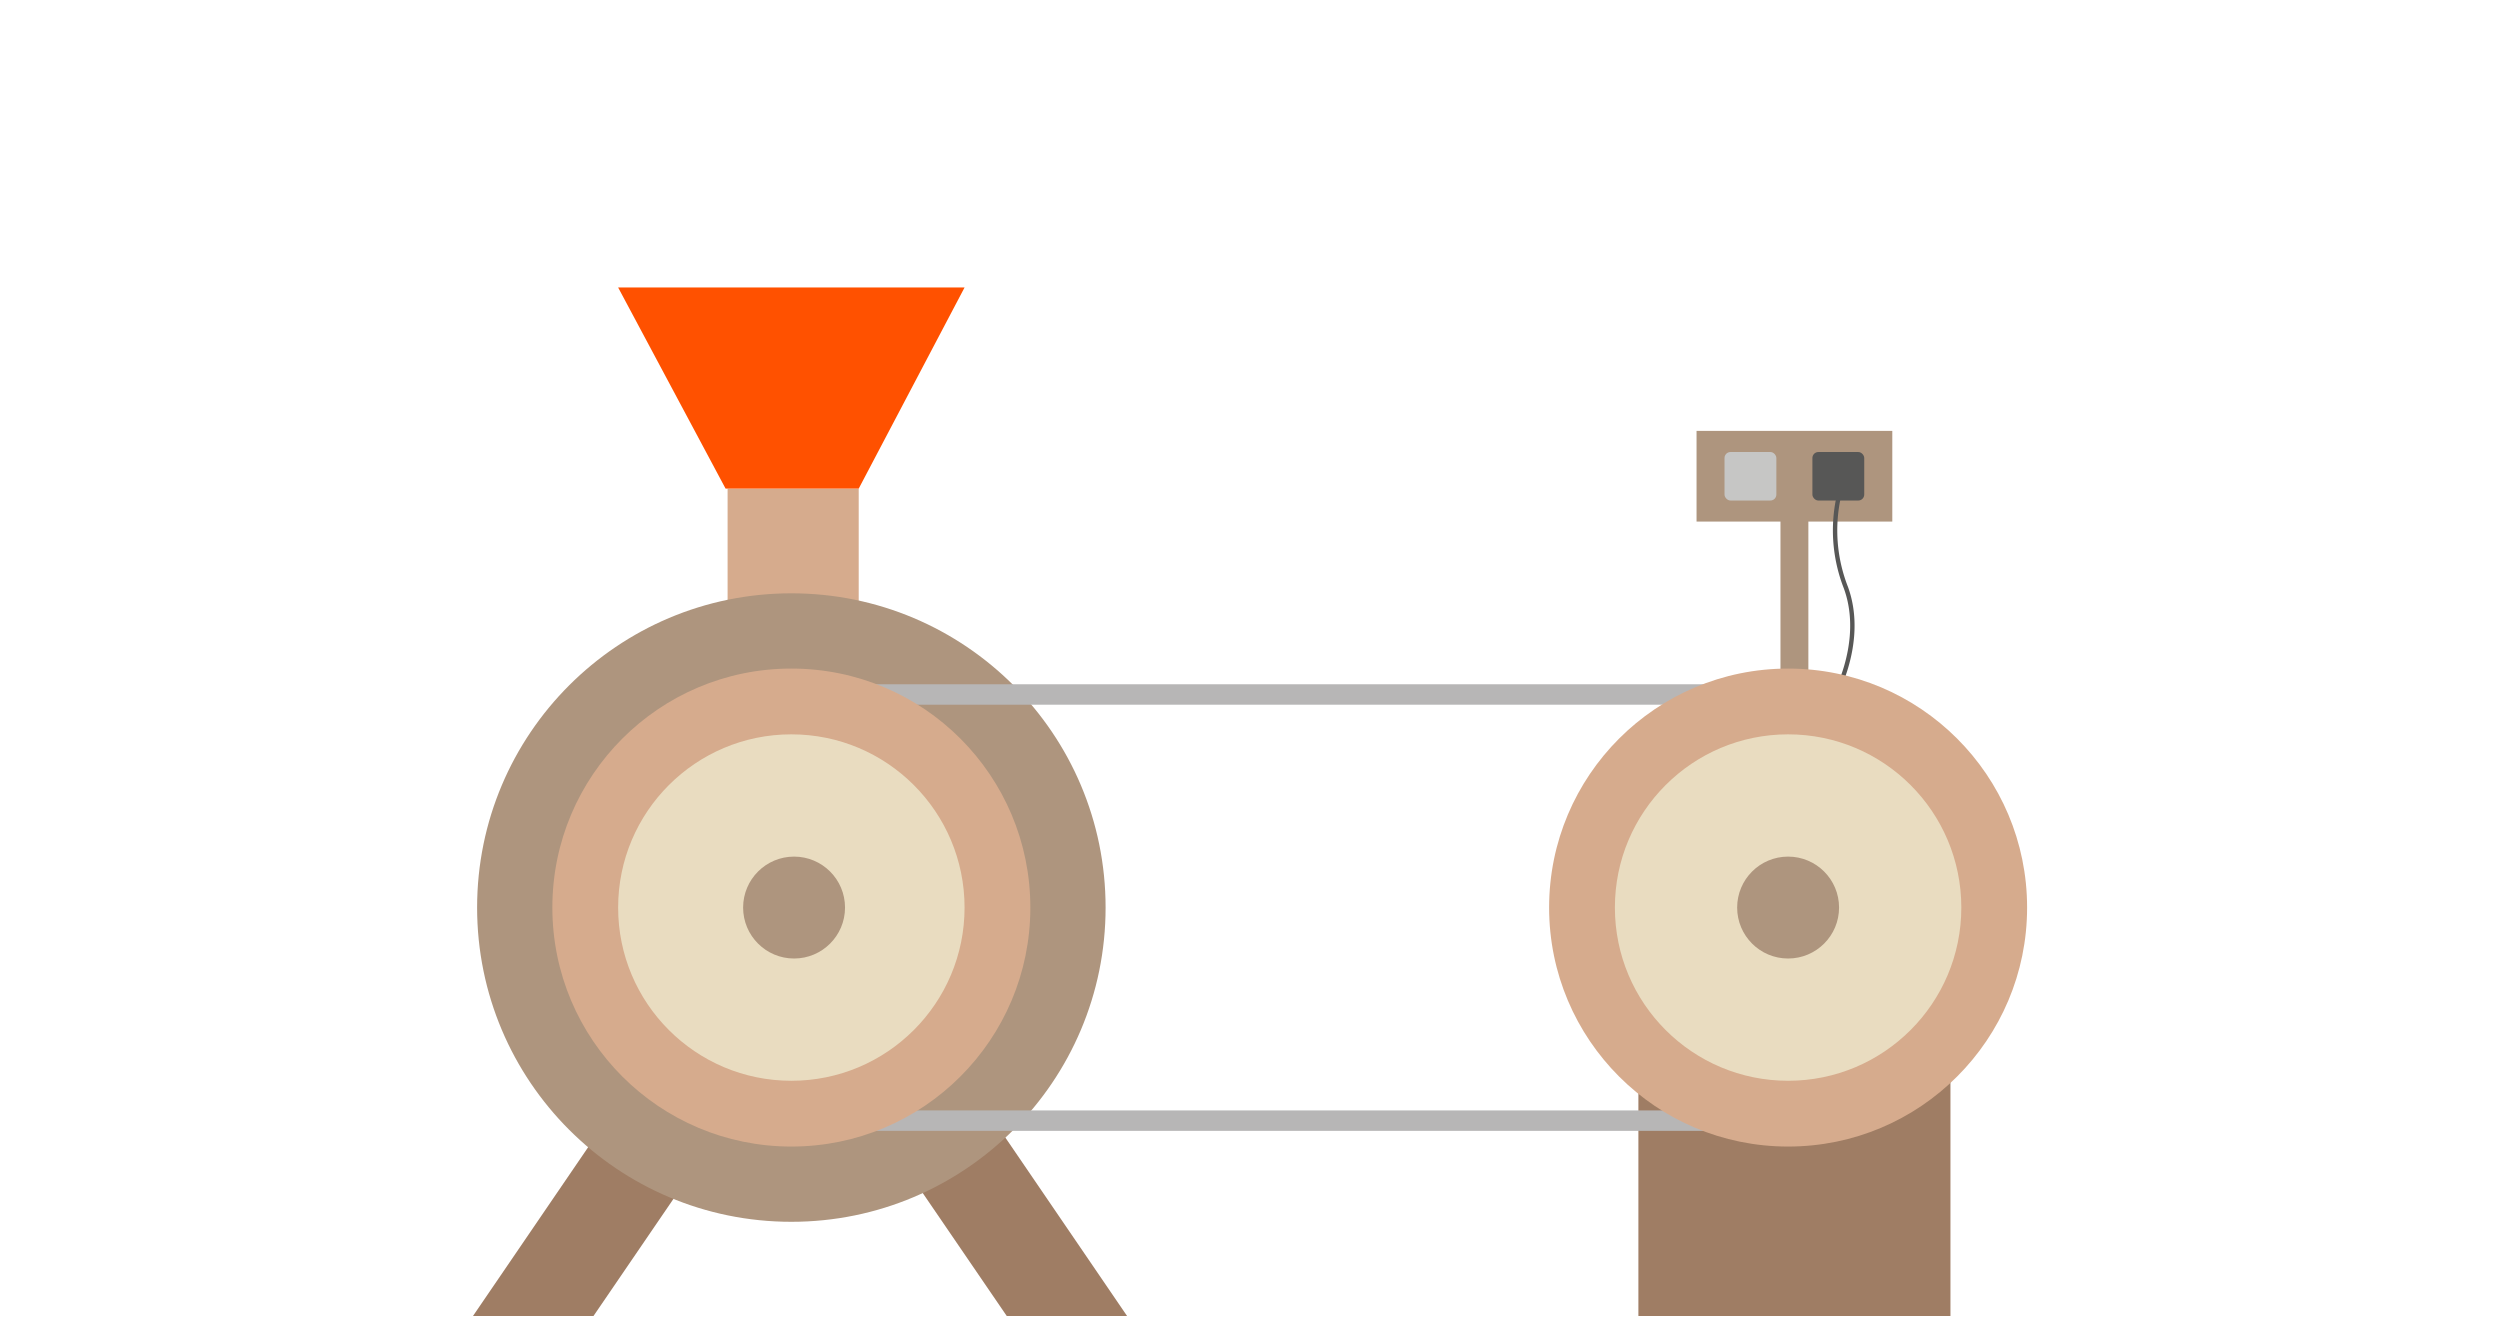
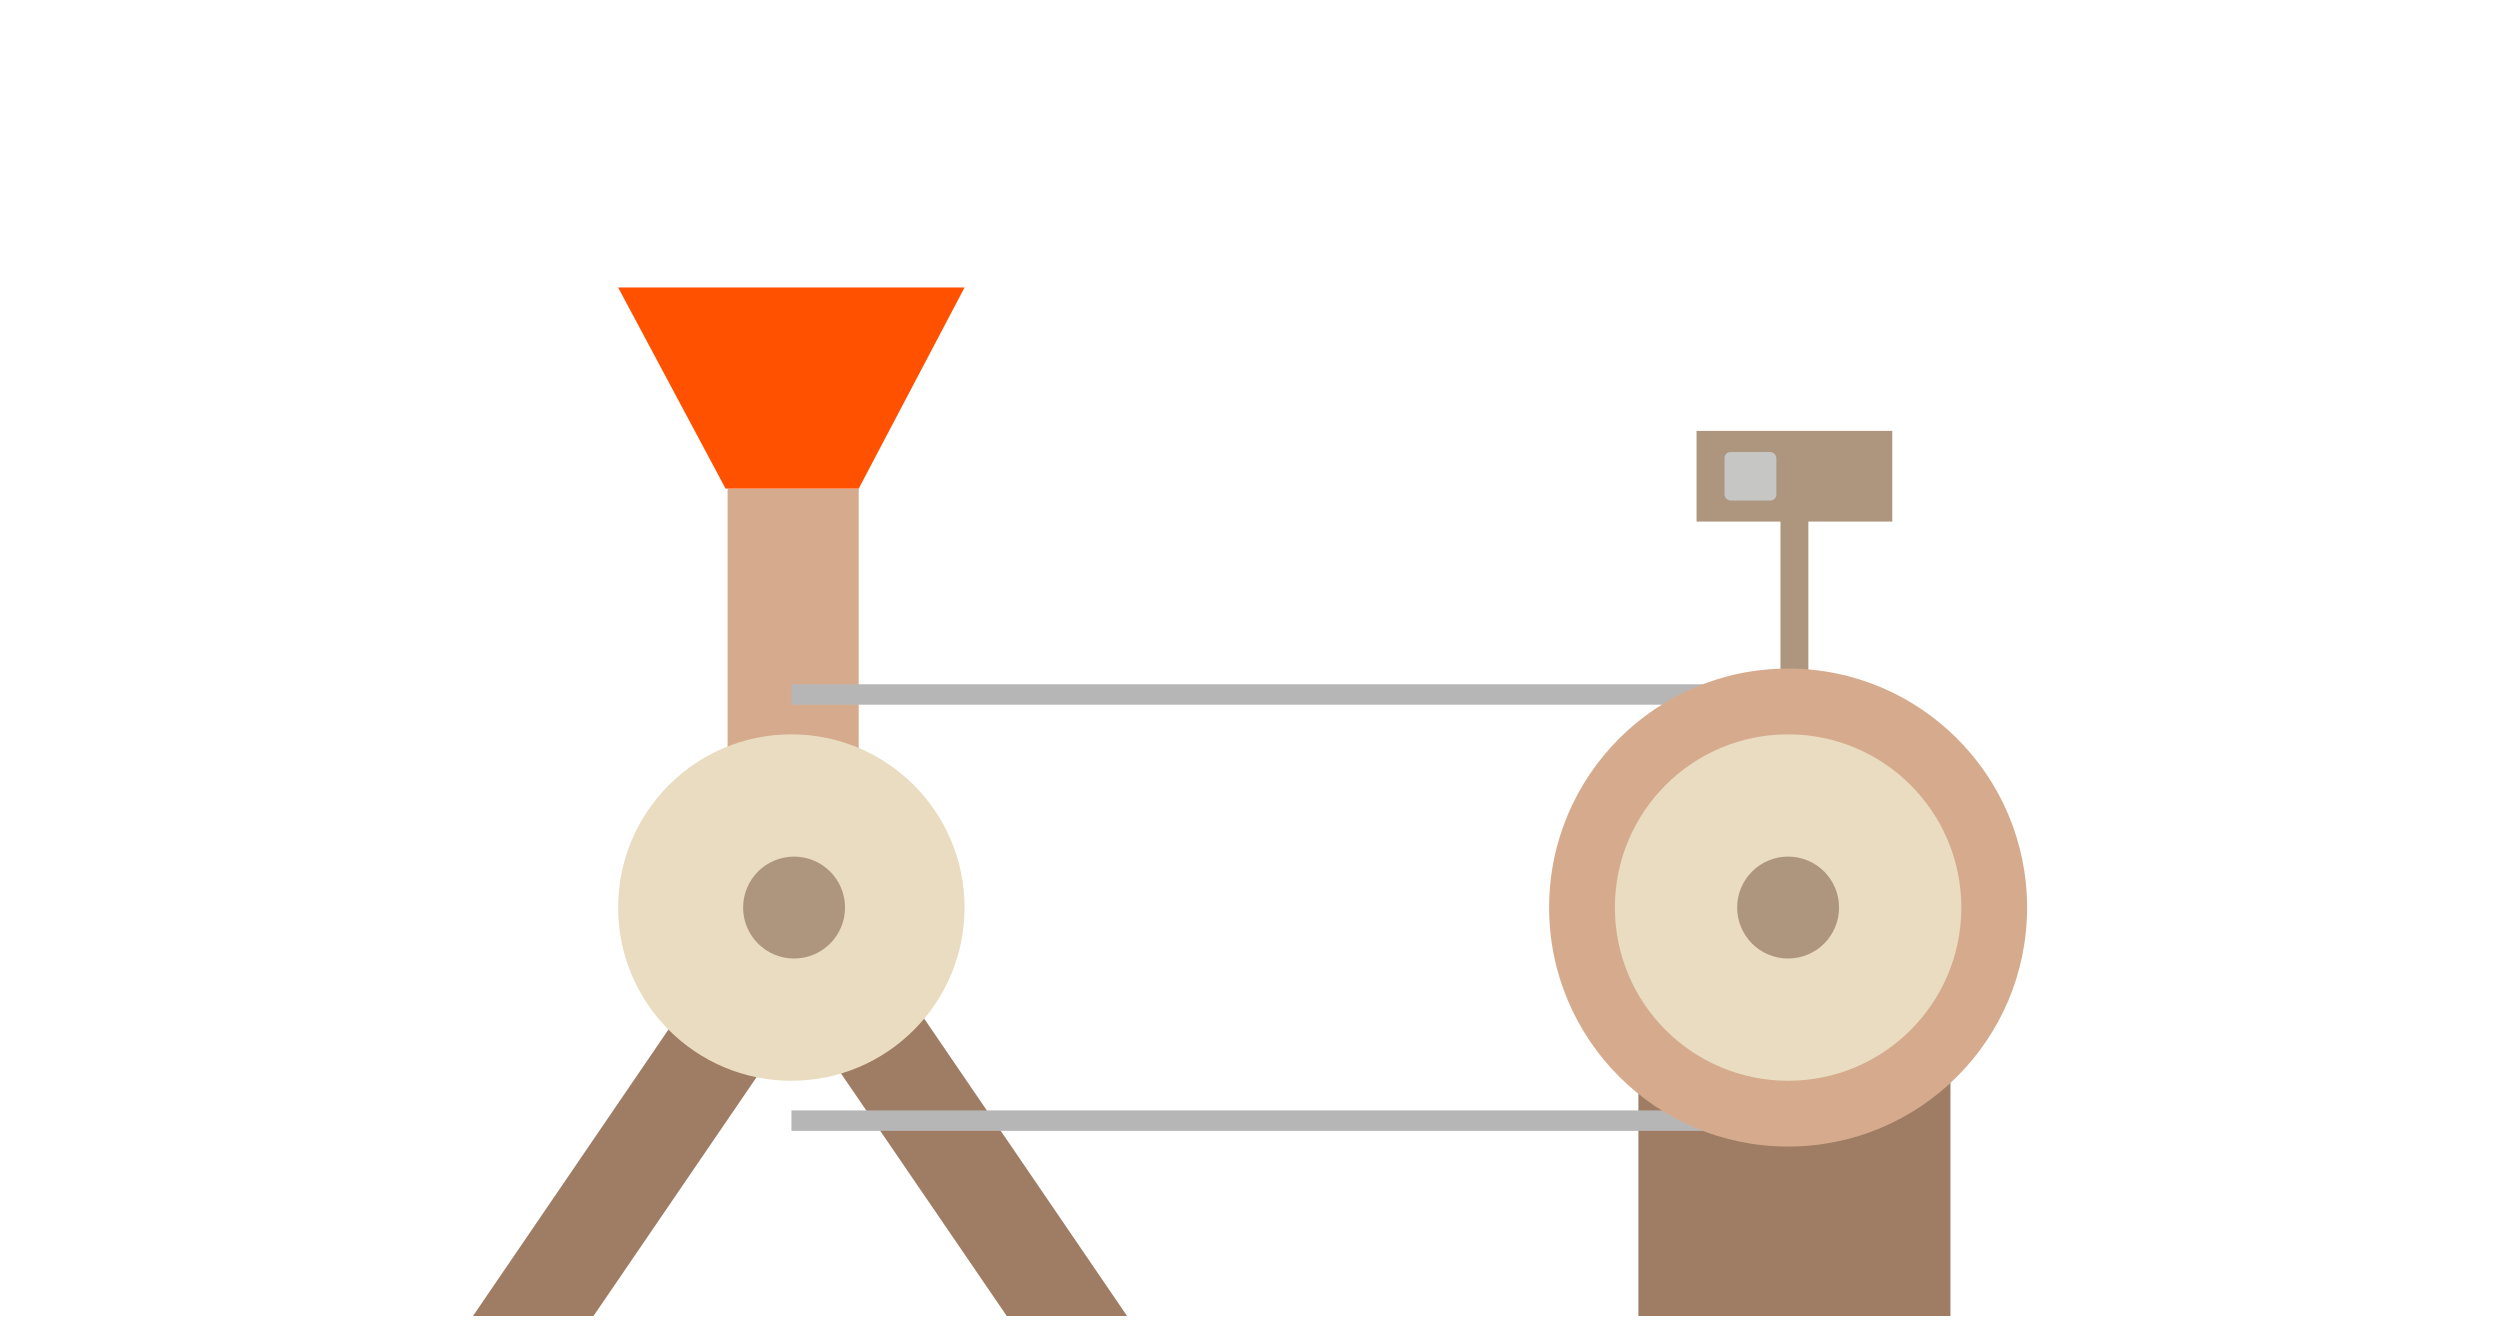
<svg xmlns="http://www.w3.org/2000/svg" id="Calque_1" data-name="Calque 1" viewBox="0 0 285.05 153">
  <defs>
    <style>.cls-1{fill:#9f7d64;}.cls-2{fill:#ae957e;}.cls-3{fill:#575756;}.cls-4{fill:#c6c6c5;}.cls-5{fill:none;stroke:#575756;stroke-miterlimit:10;stroke-width:0.5px;}.cls-6{fill:#d6ab8d;}.cls-7{fill:#ff5100;}.cls-8{fill:#b7b6b6;}.cls-9{fill:#e9dcc0;}</style>
  </defs>
  <rect class="cls-1" x="186.81" y="106.2" width="35.58" height="43.85" />
  <polygon class="cls-1" points="86.01 107.93 91.22 115.56 114.79 150.05 128.51 150.05 95.39 101.51 91.22 104.35 86.01 107.93" />
  <polygon class="cls-1" points="53.93 150.05 67.67 150.05 91.22 115.56 96.43 107.93 91.22 104.35 87.05 101.51 53.93 150.05" />
  <rect class="cls-2" x="203.01" y="55.71" width="3.18" height="38.57" transform="translate(409.2 150) rotate(180)" />
  <rect class="cls-2" x="193.44" y="49.13" width="22.32" height="10.34" transform="translate(409.2 108.6) rotate(180)" />
-   <rect class="cls-3" x="206.66" y="51.53" width="5.91" height="5.53" rx="0.68" transform="translate(419.22 108.6) rotate(180)" />
  <rect class="cls-4" x="196.64" y="51.53" width="5.91" height="5.53" rx="0.68" transform="translate(399.18 108.6) rotate(180)" />
-   <path class="cls-5" d="M209.69,56.47A17.89,17.89,0,0,0,210.47,67c2.39,6.58-1.79,13.32-1.79,13.32" />
  <rect class="cls-6" x="82.96" y="55.71" width="14.95" height="38.57" transform="translate(180.87 150) rotate(180)" />
  <polygon class="cls-7" points="70.48 32.78 109.98 32.78 97.91 55.71 82.73 55.71 70.48 32.78" />
-   <circle class="cls-2" cx="90.23" cy="103.48" r="35.83" />
  <rect class="cls-8" x="90.23" y="78.03" width="113.64" height="2.33" transform="translate(294.11 158.38) rotate(180)" />
  <rect class="cls-8" x="90.23" y="126.61" width="113.64" height="2.33" transform="translate(294.11 255.55) rotate(180)" />
-   <circle class="cls-6" cx="90.23" cy="103.48" r="27.25" />
  <circle class="cls-9" cx="90.23" cy="103.48" r="19.75" />
  <circle class="cls-6" cx="203.88" cy="103.48" r="27.25" />
  <circle class="cls-9" cx="203.88" cy="103.48" r="19.75" />
  <circle class="cls-2" cx="203.88" cy="103.48" r="5.81" />
  <circle class="cls-2" cx="90.54" cy="103.48" r="5.81" />
</svg>